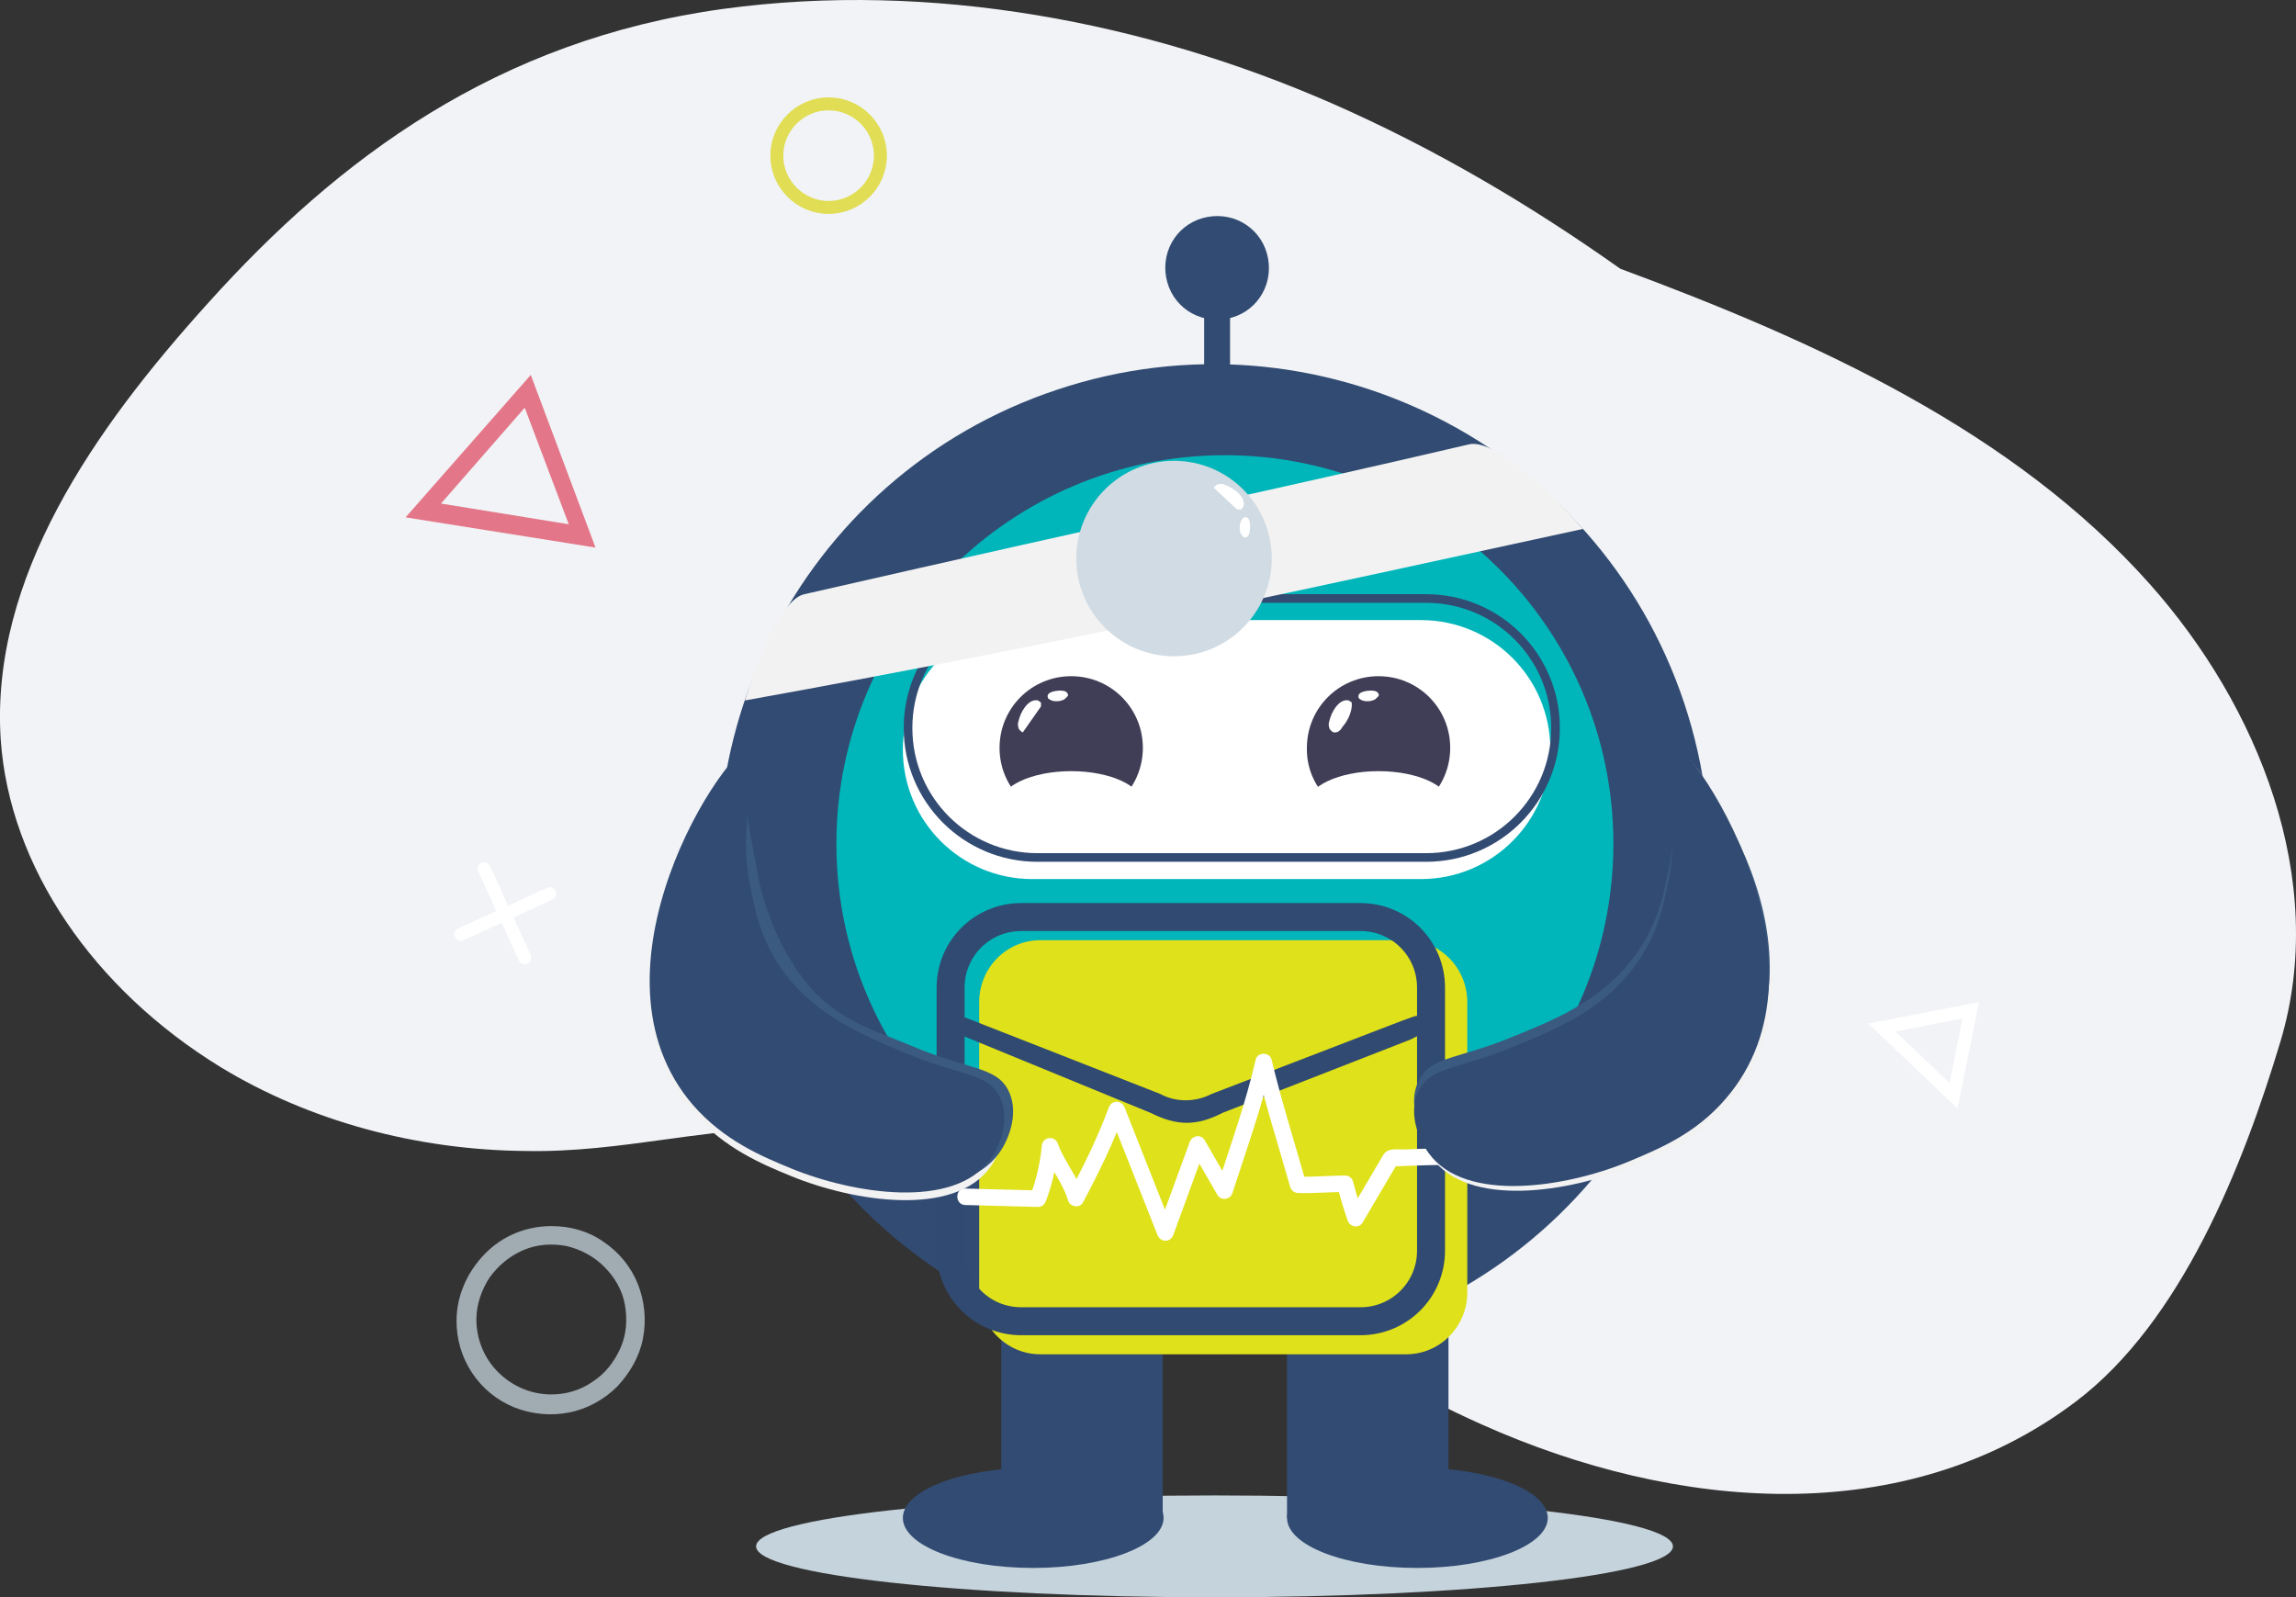
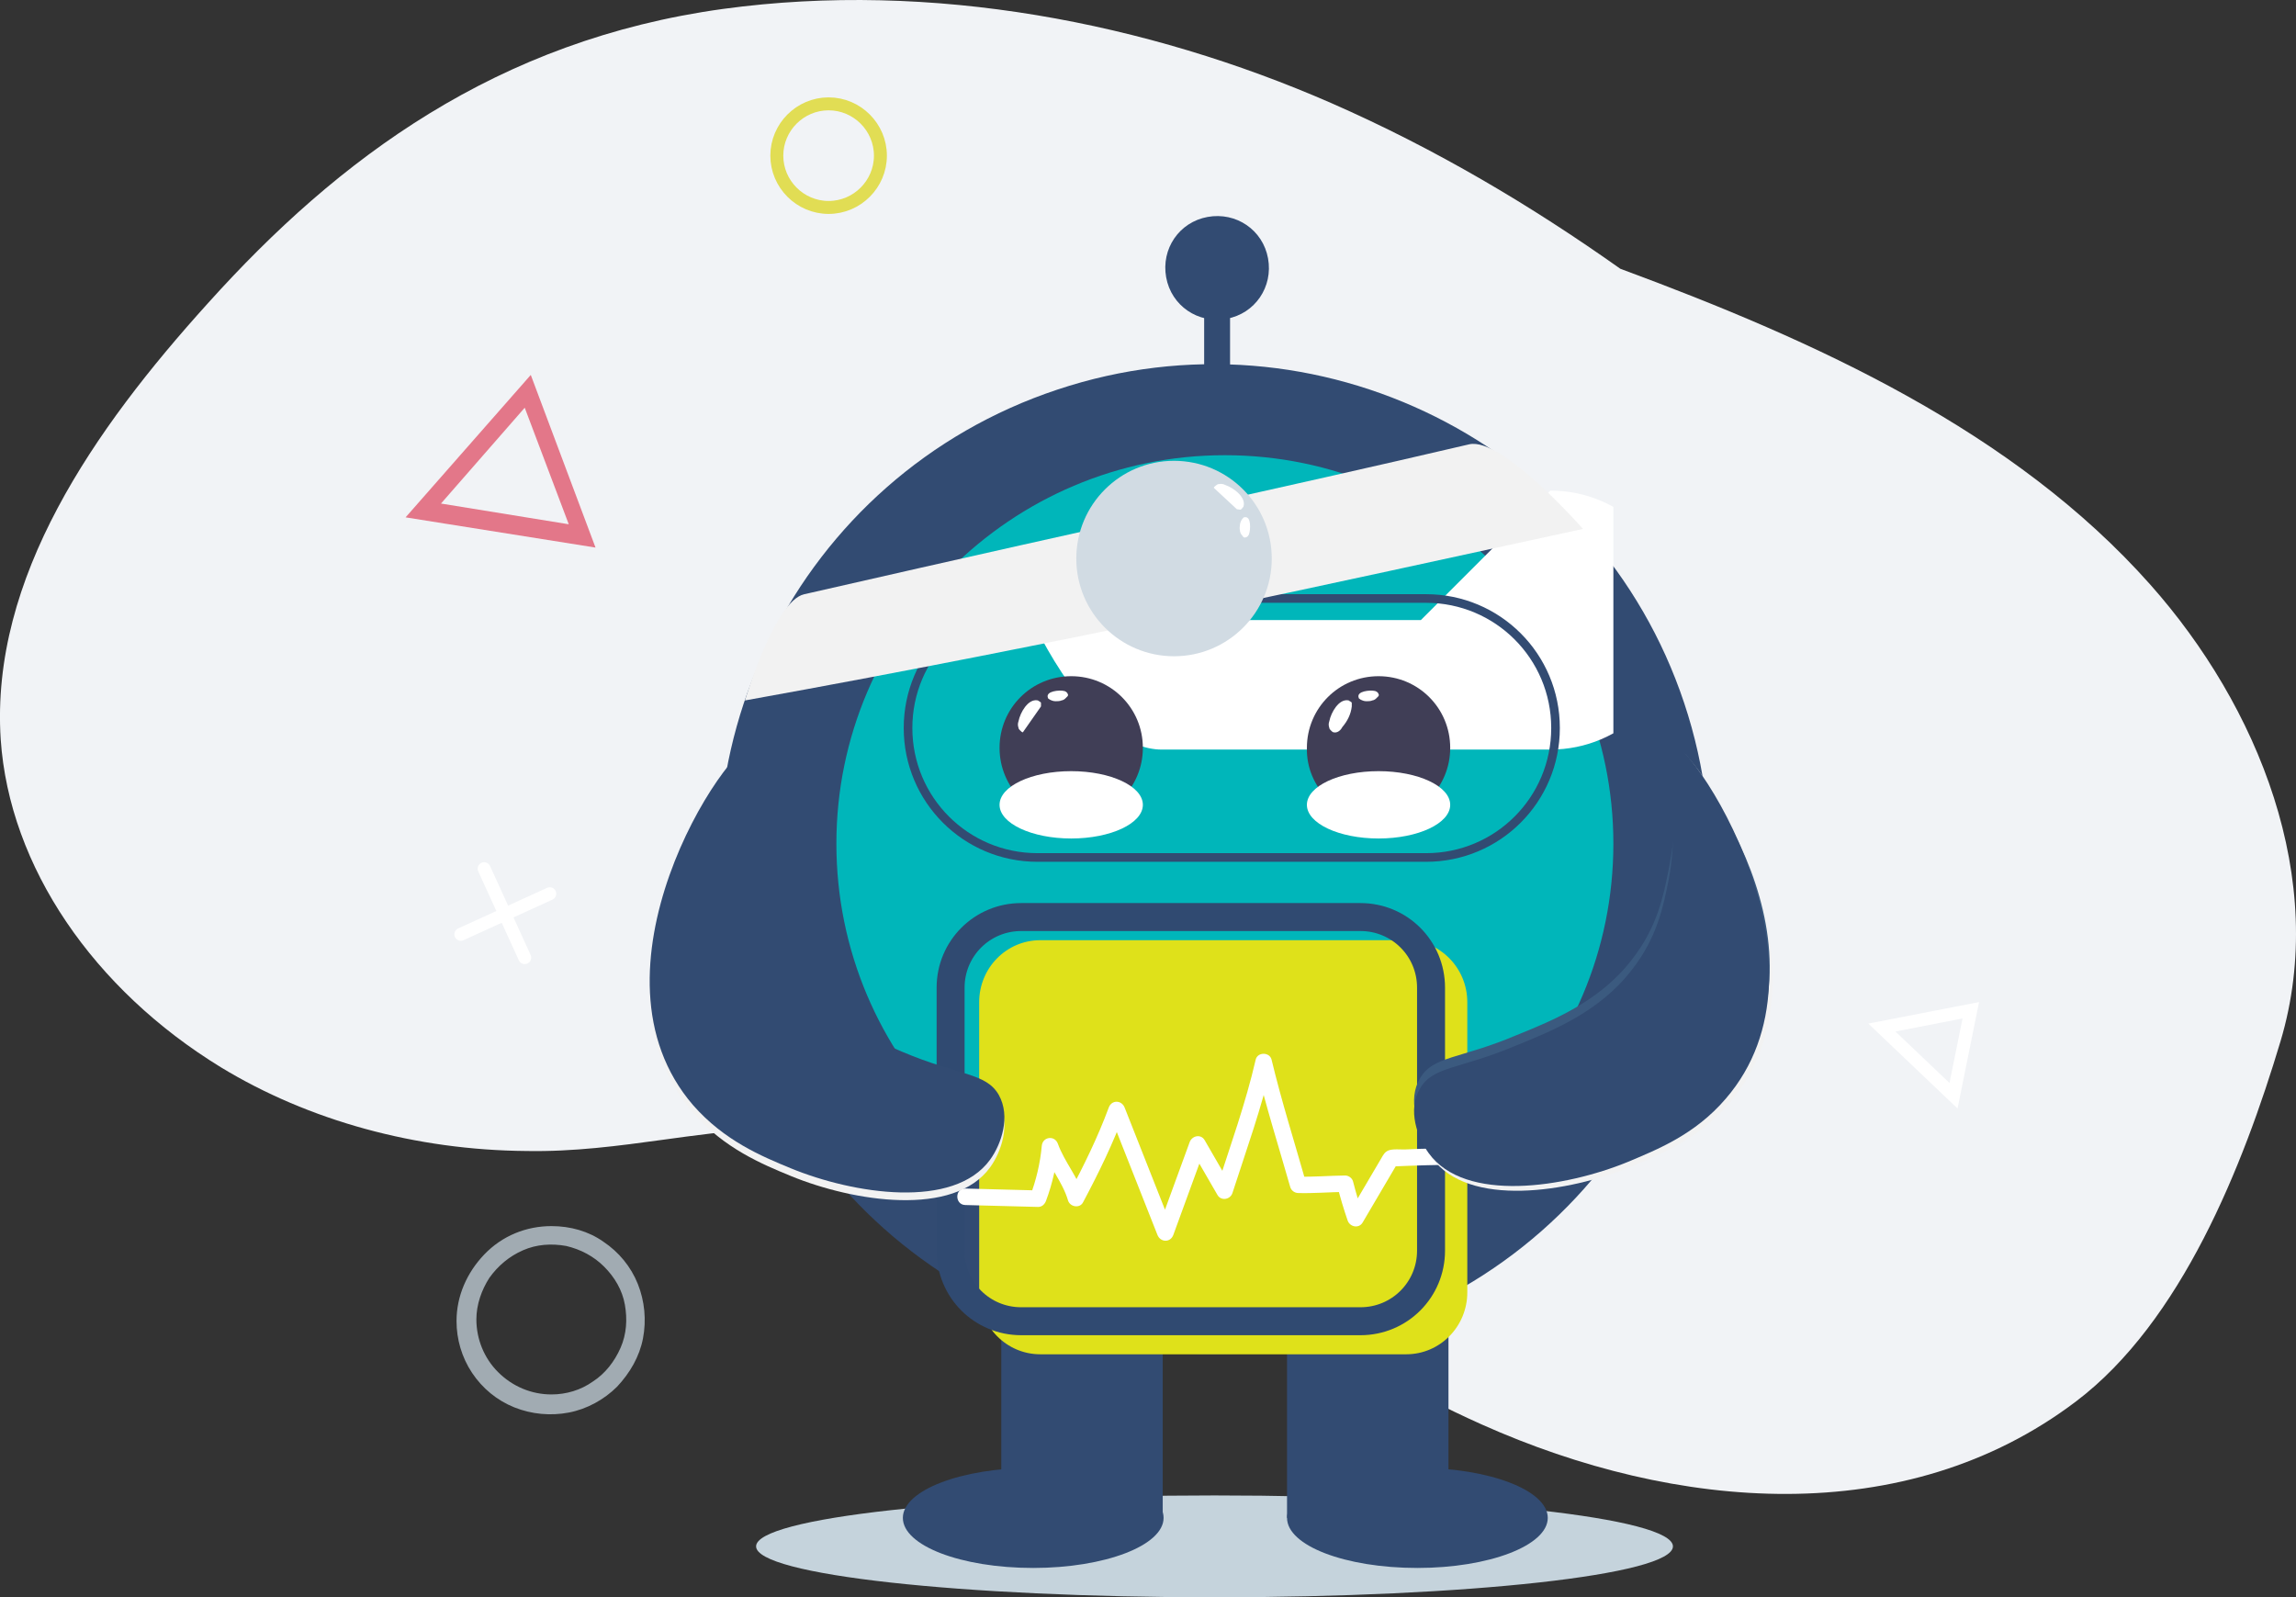
<svg xmlns="http://www.w3.org/2000/svg" id="Layer_2" data-name="Layer 2" viewBox="0 0 265.95 185.03">
  <rect x="0" y="0" width="265.95" height="185.03" fill="#333333" stroke="none" />
  <defs>
    <style>
      .cls-1, .cls-2, .cls-3, .cls-4, .cls-5, .cls-6, .cls-7, .cls-8, .cls-9 {
        fill: none;
      }

      .cls-2, .cls-4, .cls-5, .cls-7 {
        stroke-miterlimit: 10;
      }

      .cls-2, .cls-5 {
        stroke-width: 1.5px;
      }

      .cls-2, .cls-5, .cls-6, .cls-8 {
        stroke-linecap: round;
      }

      .cls-2, .cls-8 {
        stroke: #fff;
      }

      .cls-3 {
        opacity: .75;
      }

      .cls-10 {
        fill: rgba(241, 243, 246, 0);
      }

      .cls-10, .cls-11, .cls-12, .cls-13, .cls-14 {
        fill-rule: evenodd;
      }

      .cls-4 {
        stroke-width: 3px;
      }

      .cls-4, .cls-7 {
        stroke: #324b72;
      }

      .cls-15, .cls-11 {
        fill: #f2f2f2;
      }

      .cls-16 {
        fill: #00b6ba;
      }

      .cls-17 {
        fill: #fff;
      }

      .cls-18 {
        fill: #324b72;
      }

      .cls-19 {
        fill: #df4e64;
      }

      .cls-20 {
        fill: #d1dbe3;
      }

      .cls-21 {
        fill: #c5d3dc;
      }

      .cls-22 {
        fill: #403e56;
      }

      .cls-23 {
        fill: #3b5a7f;
      }

      .cls-24 {
        fill: rgba(197, 210, 220, .75);
      }

      .cls-5 {
        stroke: #e1dd54;
      }

      .cls-6 {
        stroke: #304a71;
        stroke-width: 3.24px;
      }

      .cls-6, .cls-8 {
        stroke-linejoin: round;
      }

      .cls-8 {
        isolation: isolate;
        opacity: .5;
      }

      .cls-12 {
        fill: #dfe11a;
      }

      .cls-13 {
        fill: #304a71;
      }

      .cls-14 {
        fill: #f1f3f6;
      }

      .cls-9 {
        clip-path: url(#clippath);
      }
    </style>
    <clipPath id="clippath">
      <rect class="cls-1" x="96.78" y="52.63" width="90.1" height="90.1" />
    </clipPath>
  </defs>
  <g id="Layer_1-2" data-name="Layer 1">
    <path class="cls-14" d="m83.78,1.03c-26.2,3.6-44.6,17.3-59.7,34.1C10.88,49.73-1.12,66.93.08,85.63c1,14.8,10.8,29,25.5,38,10.2,6.2,22.6,9.6,35.4,9.7,5.5.1,10.7-.6,15.8-1.3,7.3-1,14.5-2,22.3-.7,18.5,2.9,33.3,11.7,48.2,20.5,8,4.7,15.9,9.4,24.4,13.2,22.4,10,49,12.3,68.8-2.7,12.17-9.22,19.33-27.2,23.68-41.72,5.6-18.74-2.63-38.86-15.08-52.88-15.8-17.8-38.7-28.2-61.4-36.6-10.3-7.3-21.4-13.9-33.5-19.2C132.88,2.63,107.98-2.27,83.78,1.03Z" />
    <path class="cls-10" d="m251.08,88.73c-1.6,23.5-7.5,45.6-25.2,61.6-16.3,14.7-37.9,21.9-59.4,22.9-24.1,1.2-48.1-4.4-71.1-11.3-22.7-6.9-45.8-15.9-62.9-33.4-15.3-15.8-24.4-38.1-18.7-60.3,6.2-24,27.6-34.5,50.3-35.4,24.8-1,50.3,7.4,74.4-1.8,11.3-4.3,17.5-14,27.6-20.1,9.8-5.9,21.1-8.6,32.4-7.4,16.3,1.7,31.9,10.8,41.3,24.7,11.8,17.5,12.8,40,11.3,60.5-.9,13.5,1.4-20.1,0,0Z" />
    <path class="cls-18" d="m158.78,153.93c30.1-10,46.3-42.5,36.3-72.5s-42.6-46.3-72.6-36.3c-30.1,10-46.3,42.5-36.3,72.5,10,30.1,42.5,46.3,72.6,36.3Z" />
    <path class="cls-21" d="m193.78,179.13c0,3.3-23.8,5.9-53.1,5.9s-53.1-2.6-53.1-5.9,23.8-5.9,53.1-5.9c29.3,0,53.1,2.6,53.1,5.9Z" />
    <path class="cls-18" d="m134.68,144.23h-18.7v31.6h18.7v-31.6Z" />
    <path class="cls-18" d="m167.78,144.23h-18.7v31.6h18.7v-31.6Z" />
    <g class="cls-9">
      <g>
        <path class="cls-16" d="m141.88,142.73c24.9,0,45-20.2,45-45s-20.2-45-45-45-45,20.2-45,45,20.1,45,45,45Z" />
-         <path class="cls-17" d="m164.58,71.83h-45c-8.3,0-15,6.7-15,15s6.7,15,15,15h45c8.3,0,15-6.7,15-15s-6.7-15-15-15Z" />
+         <path class="cls-17" d="m164.58,71.83h-45s6.7,15,15,15h45c8.3,0,15-6.7,15-15s-6.7-15-15-15Z" />
        <path class="cls-7" d="m165.18,69.33h-45c-8.3,0-15,6.7-15,15s6.7,15,15,15h45c8.3,0,15-6.7,15-15s-6.7-15-15-15Z" />
        <path class="cls-22" d="m124.08,94.93c4.6,0,8.3-3.7,8.3-8.3s-3.7-8.3-8.3-8.3-8.3,3.7-8.3,8.3,3.7,8.3,8.3,8.3Z" />
        <path class="cls-22" d="m159.68,94.93c4.6,0,8.3-3.7,8.3-8.3s-3.7-8.3-8.3-8.3-8.3,3.7-8.3,8.3c-.1,4.6,3.7,8.3,8.3,8.3Z" />
        <ellipse class="cls-17" cx="124.08" cy="93.23" rx="8.3" ry="3.9" />
        <ellipse class="cls-17" cx="159.68" cy="93.23" rx="8.3" ry="3.9" />
        <path class="cls-17" d="m120.58,81.83v-.4c0-.1-.1-.1-.2-.2-.1,0-.1-.1-.2-.1-1.1-.2-2,1.4-2.2,2.4-.1.3-.1.5,0,.8,0,.1.1.2.2.3.1.1.2.2.3.2" />
        <path class="cls-17" d="m121.38,80.83c0,.1.1.1.2.2.2.1.4.2.7.2.2,0,.5,0,.7-.1.1,0,.3-.1.4-.2.1-.1.2-.2.3-.3,0-.1.1-.1,0-.2,0-.2-.3-.4-.5-.4-.4-.1-2.1,0-1.8.8Z" />
      </g>
    </g>
    <path class="cls-18" d="m119.68,181.63c8.3,0,15.1-2.6,15.1-5.8s-6.8-5.8-15.1-5.8-15.1,2.6-15.1,5.8,6.7,5.8,15.1,5.8Z" />
    <path class="cls-18" d="m164.18,181.63c8.3,0,15.1-2.6,15.1-5.8s-6.8-5.8-15.1-5.8-15.1,2.6-15.1,5.8c0,3.2,6.7,5.8,15.1,5.8Z" />
    <path class="cls-8" d="m84.38,92.73c-1.2,4.1-1.1,8.5.1,12.6,1.4,4.6,4.1,8.7,7.8,11.8" />
    <path class="cls-8" d="m196.68,94.93c.6,2.4.6,4.9,0,7.3-.7,2.6-2.2,5-4.2,6.8" />
    <path class="cls-2" d="m217.98,119.03l10.3-2-2,9.9-8.3-7.9Z" />
    <g class="cls-3">
      <path class="cls-19" d="m68.98,63.43l-22-3.5,14.5-16.5,7.5,20Zm-17.9-5.1l14.8,2.4-5.1-13.5-9.7,11.1Z" />
    </g>
    <path class="cls-2" d="m56.08,100.63l4.7,10.3" />
    <path class="cls-2" d="m63.68,103.53l-10.3,4.7" />
    <path class="cls-24" d="m63.88,142.03c2.2,0,4.3.6,6,1.8,1.8,1.2,3.2,2.9,4,4.9s1,4.2.6,6.3-1.5,4-3,5.6c-1.5,1.5-3.5,2.6-5.6,3s-4.3.2-6.3-.6-3.7-2.2-4.9-4c-1.2-1.8-1.8-3.9-1.8-6,0-2.9,1.2-5.6,3.2-7.7,2.1-2.2,4.9-3.3,7.8-3.3Zm0,19.5c1.7,0,3.4-.5,4.8-1.5,1.4-.9,2.5-2.3,3.2-3.9.7-1.6.8-3.3.5-5s-1.2-3.2-2.4-4.4c-1.2-1.2-2.7-2-4.4-2.4-1.7-.3-3.4-.2-5,.5s-2.9,1.8-3.9,3.2c-.9,1.4-1.5,3.1-1.5,4.8,0,2.3.9,4.5,2.5,6.1,1.7,1.7,3.9,2.6,6.2,2.6Z" />
    <path class="cls-5" d="m95.98,24.03c3.3,0,6-2.7,6-6s-2.7-6-6-6-6,2.7-6,6,2.7,6,6,6Z" />
    <path class="cls-18" d="m142.08,36.93c-3.3.6-6.4-1.5-7-4.8s1.5-6.4,4.8-7,6.4,1.5,7,4.8c.6,3.3-1.5,6.4-4.8,7Z" />
    <path class="cls-4" d="m140.98,31.03v17.7" />
    <path class="cls-17" d="m153.98,83.53c-.1.3-.1.5,0,.8,0,.1.1.2.2.3.1.1.2.2.3.2.4.1.8-.2,1-.6.6-.7,1-1.5,1.1-2.4v-.4c0-.1-.1-.1-.2-.2-.1,0-.1-.1-.2-.1-1.1-.2-2,1.4-2.2,2.4Z" />
    <path class="cls-17" d="m157.38,80.83c0,.1.1.1.2.2.2.1.4.2.7.2.2,0,.5,0,.7-.1.1,0,.3-.1.4-.2.1-.1.2-.2.3-.3,0-.1.1-.1,0-.2,0-.2-.3-.4-.5-.4-.4-.1-2.1,0-1.8.8Z" />
    <path class="cls-11" d="m183.36,61.27c-29.93,6.49-59.64,13.13-97.07,19.87,0,0,3.42-11.52,6.85-12.3,38.7-8.84,53.84-11.95,77.04-17.37,3.81-.89,13.18,9.8,13.18,9.8Z" />
    <circle class="cls-20" cx="135.99" cy="64.7" r="11.32" />
    <path class="cls-17" d="m143.27,58.99l.4.05c.1.01.11-.09.23-.17.01-.1.11-.09.13-.18.35-1.06-1.12-2.17-2.08-2.5-.28-.14-.48-.17-.79-.11-.1-.01-.21.07-.32.16-.11.09-.23.17-.24.27" />
    <path class="cls-17" d="m144.15,59.91c-.1-.01-.11.09-.23.17-.13.18-.25.37-.29.67-.03.2-.07.5,0,.71-.01.1.06.31.14.42.09.11.17.23.26.34.1.01.09.11.2.03.2.03.44-.24.46-.44.15-.38.28-2.08-.55-1.89Z" />
    <g>
      <path class="cls-12" d="m113.42,116.09c0-3.96,3.15-7.18,7.08-7.18h42.38c3.92,0,7.08,3.22,7.08,7.18v33.61c0,3.96-3.15,7.18-7.08,7.18h-42.38c-3.92,0-7.08-3.22-7.08-7.18v-33.61Z" />
      <path class="cls-6" d="m118.29,106.23c-4.54,0-8.18,3.65-8.18,8.18v30.46c0,4.54,3.64,8.18,8.18,8.18h39.29c4.54,0,8.18-3.65,8.18-8.18v-30.46c0-4.54-3.64-8.18-8.18-8.18h-39.29Z" />
-       <path class="cls-13" d="m110.11,118.22c.4-.89,1.13-.57,2.19-.16l22.11,8.67c1.78.97,4.05.97,5.91,0l22.11-8.5c1.7-.57,1.94-.97,2.43.24.57,1.3-.32,1.3-1.46,1.94l-21.79,8.5c-3,1.54-5.27,1.54-8.34,0l-21.71-8.91c-.73-.4-2.03-.57-1.46-1.78Z" />
    </g>
    <path class="cls-17" d="m111.82,139.59c2.81.07,5.61.14,8.42.22.45.01.77-.31.92-.7.77-2.06,1.23-4.17,1.43-6.36l-1.87.25c.77,2.11,2.36,3.91,2.99,6.05.22.76,1.35.97,1.74.23,1.81-3.4,3.5-6.86,4.83-10.48h-1.84c1.88,4.75,3.76,9.5,5.63,14.25.35.88,1.5.92,1.84,0,1.25-3.41,2.49-6.83,3.74-10.24l-1.74.23c1.04,1.79,2.07,3.59,3.11,5.38.42.74,1.5.54,1.74-.23,1.6-4.96,3.38-9.86,4.54-14.94h-1.84c1.14,4.8,2.64,9.51,3.99,14.25.12.41.5.69.92.7,1.82.05,3.63-.11,5.45-.13l-.92-.7c.35,1.36.74,2.68,1.2,4.01.26.76,1.31.97,1.74.23,1.36-2.32,2.73-4.63,4.09-6.95l-.82.47c2.75-.12,5.48-.21,8.23-.21,1.23,0,1.23-1.91,0-1.91-1.61,0-3.22.02-4.83.07-.56.02-1.11.04-1.67.07s-1.44-.09-1.99.11c-.44.17-.61.5-.83.88-1.28,2.17-2.56,4.34-3.83,6.51l1.74.23c-.46-1.33-.85-2.64-1.2-4.01-.1-.4-.51-.7-.92-.7-1.82.02-3.63.18-5.45.13l.92.7c-1.35-4.75-2.84-9.45-3.99-14.25-.22-.9-1.63-.91-1.84,0-1.17,5.08-2.94,9.98-4.54,14.94l1.74-.23c-1.04-1.79-2.07-3.59-3.11-5.38-.44-.76-1.47-.52-1.74.23-1.25,3.41-2.49,6.83-3.74,10.24h1.84c-1.88-4.75-3.76-9.5-5.63-14.25-.35-.88-1.5-.92-1.84,0-1.28,3.46-2.91,6.77-4.64,10.02l1.74.23c-.64-2.17-2.22-3.93-2.99-6.05-.37-1.03-1.78-.83-1.87.25-.18,2.01-.65,3.96-1.36,5.85l.92-.7c-2.81-.07-5.61-.14-8.42-.22-1.23-.03-1.23,1.88,0,1.91h0Z" />
    <path class="cls-15" d="m87.91,87.81c-4,.7-20.92,25.71-7.62,41.11,3.6,4.1,7.9,5.9,11.3,7.3,7.3,3,18.9,4.8,23.1-1,1.3-1.8,2.4-5,1-7.5-1.5-2.6-4.6-2.2-11.2-5-4.2-1.8-9.6-4-13.3-8.7-3-3.8-3.7-7.5-4.3-10.5-1.6-8.3-.38-13.57,1.02-14.77.1-.1.5-.84.4-1.04-.2-.4,0,0-.4.1Z" />
    <path class="cls-15" d="m192.24,85.87c-.1.2.4.6.5.7,1.4,1.1,2.54,7.46.94,15.86-.6,3-1.3,6.7-4.3,10.5-3.7,4.8-9.1,7-13.3,8.7-6.6,2.8-9.7,2.4-11.2,5-1.5,2.5-.3,5.7,1,7.5,4.2,5.8,15.8,4,23.1,1,3.3-1.4,7.7-3.1,11.3-7.3,13.3-15.4-3.5-41.5-7.5-42.3-.5,0-.44.04-.54.34Z" />
    <path class="cls-23" d="m193.71,86.53c-.1.2-1.07-.06-.97.04,1.4,1.1,2.15,5.73.55,14.13-.6,3-1.3,6.7-4.3,10.5-3.7,4.8-9.1,7-13.3,8.7-6.6,2.8-9.7,2.4-11.2,5-1.5,2.5-.3,5.7,1,7.5,4.2,5.8,15.8,4,23.1,1,3.3-1.4,7.7-3.1,11.3-7.3,13.3-15.4-3.15-38.73-7.15-39.53-.5,0,1.07-.34.97-.04Z" />
-     <path class="cls-23" d="m86.66,86.53c-2.63,1.79-18.66,25.39-5.36,40.79,3.6,4.1,7.9,5.9,11.3,7.3,7.3,3,18.9,4.8,23.1-1,1.3-1.8,2.4-5,1-7.5-1.5-2.6-4.6-2.2-11.2-5-4.2-1.8-8.6-2.83-12.3-7.53-3-3.8-4.7-8.67-5.3-11.67-1.6-8.3-2.64-14.19-1.24-15.39.1-.1-4.34,1.51,0,0,.42-.15.4-.1,0,0Z" />
    <path class="cls-18" d="m190.19,84.98c-.1.2.4.6.5.7,1.4,1.1,4.2,7.8,2.6,16.2-.6,3-1.3,6.7-4.3,10.5-3.7,4.8-9.1,7-13.3,8.7-6.6,2.8-9.7,2.4-11.2,5-1.5,2.5-.3,5.7,1,7.5,4.2,5.8,15.8,4,23.1,1,3.3-1.4,7.7-3.1,11.3-7.3,13.3-15.4-3.5-41.5-7.5-42.3-.5,0-2.1-.3-2.2,0Z" />
    <path class="cls-18" d="m87.79,85.73c-4,.7-20.8,26.9-7.5,42.3,3.6,4.1,7.9,5.9,11.3,7.3,7.3,3,18.9,4.8,23.1-1,1.3-1.8,2.4-5,1-7.5-1.5-2.6-4.6-2.2-11.2-5-4.2-1.8-9.6-4-13.3-8.7-3-3.8-3.7-7.5-4.3-10.5-1.6-8.3,1.2-15,2.6-16.2.1-.1.6-.5.5-.7-.2-.4-1.8-.1-2.2,0Z" />
  </g>
</svg>